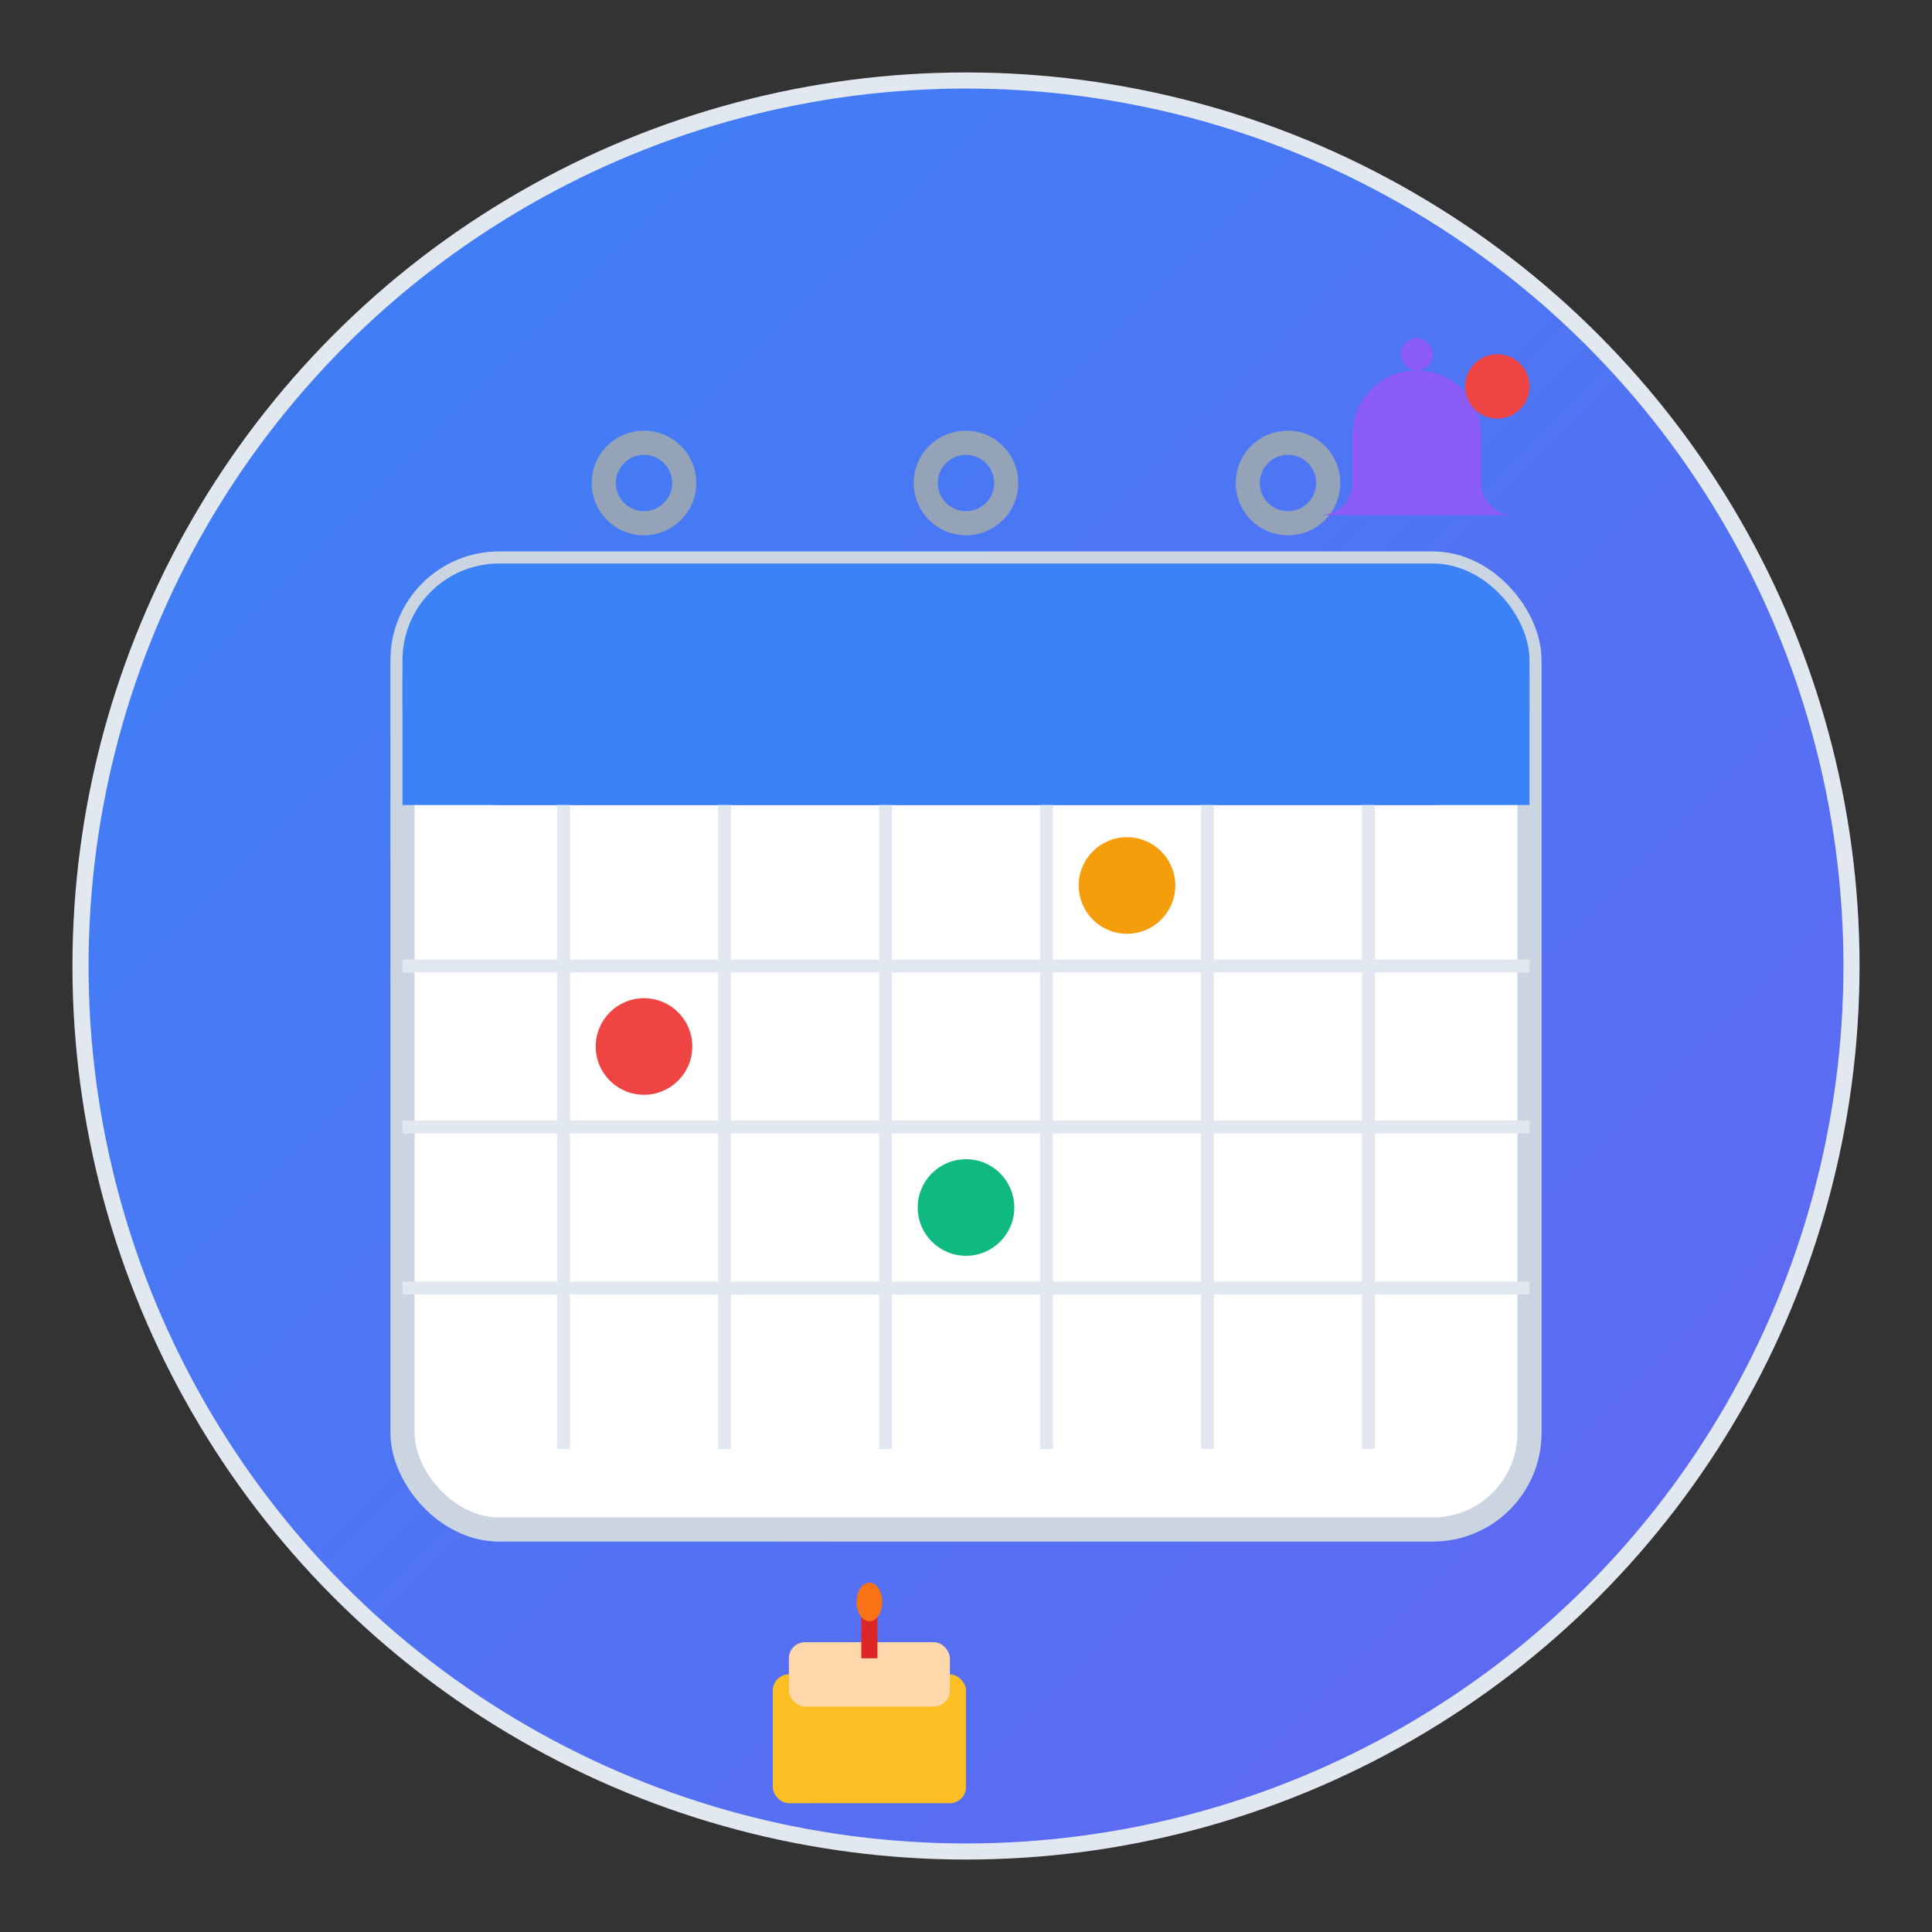
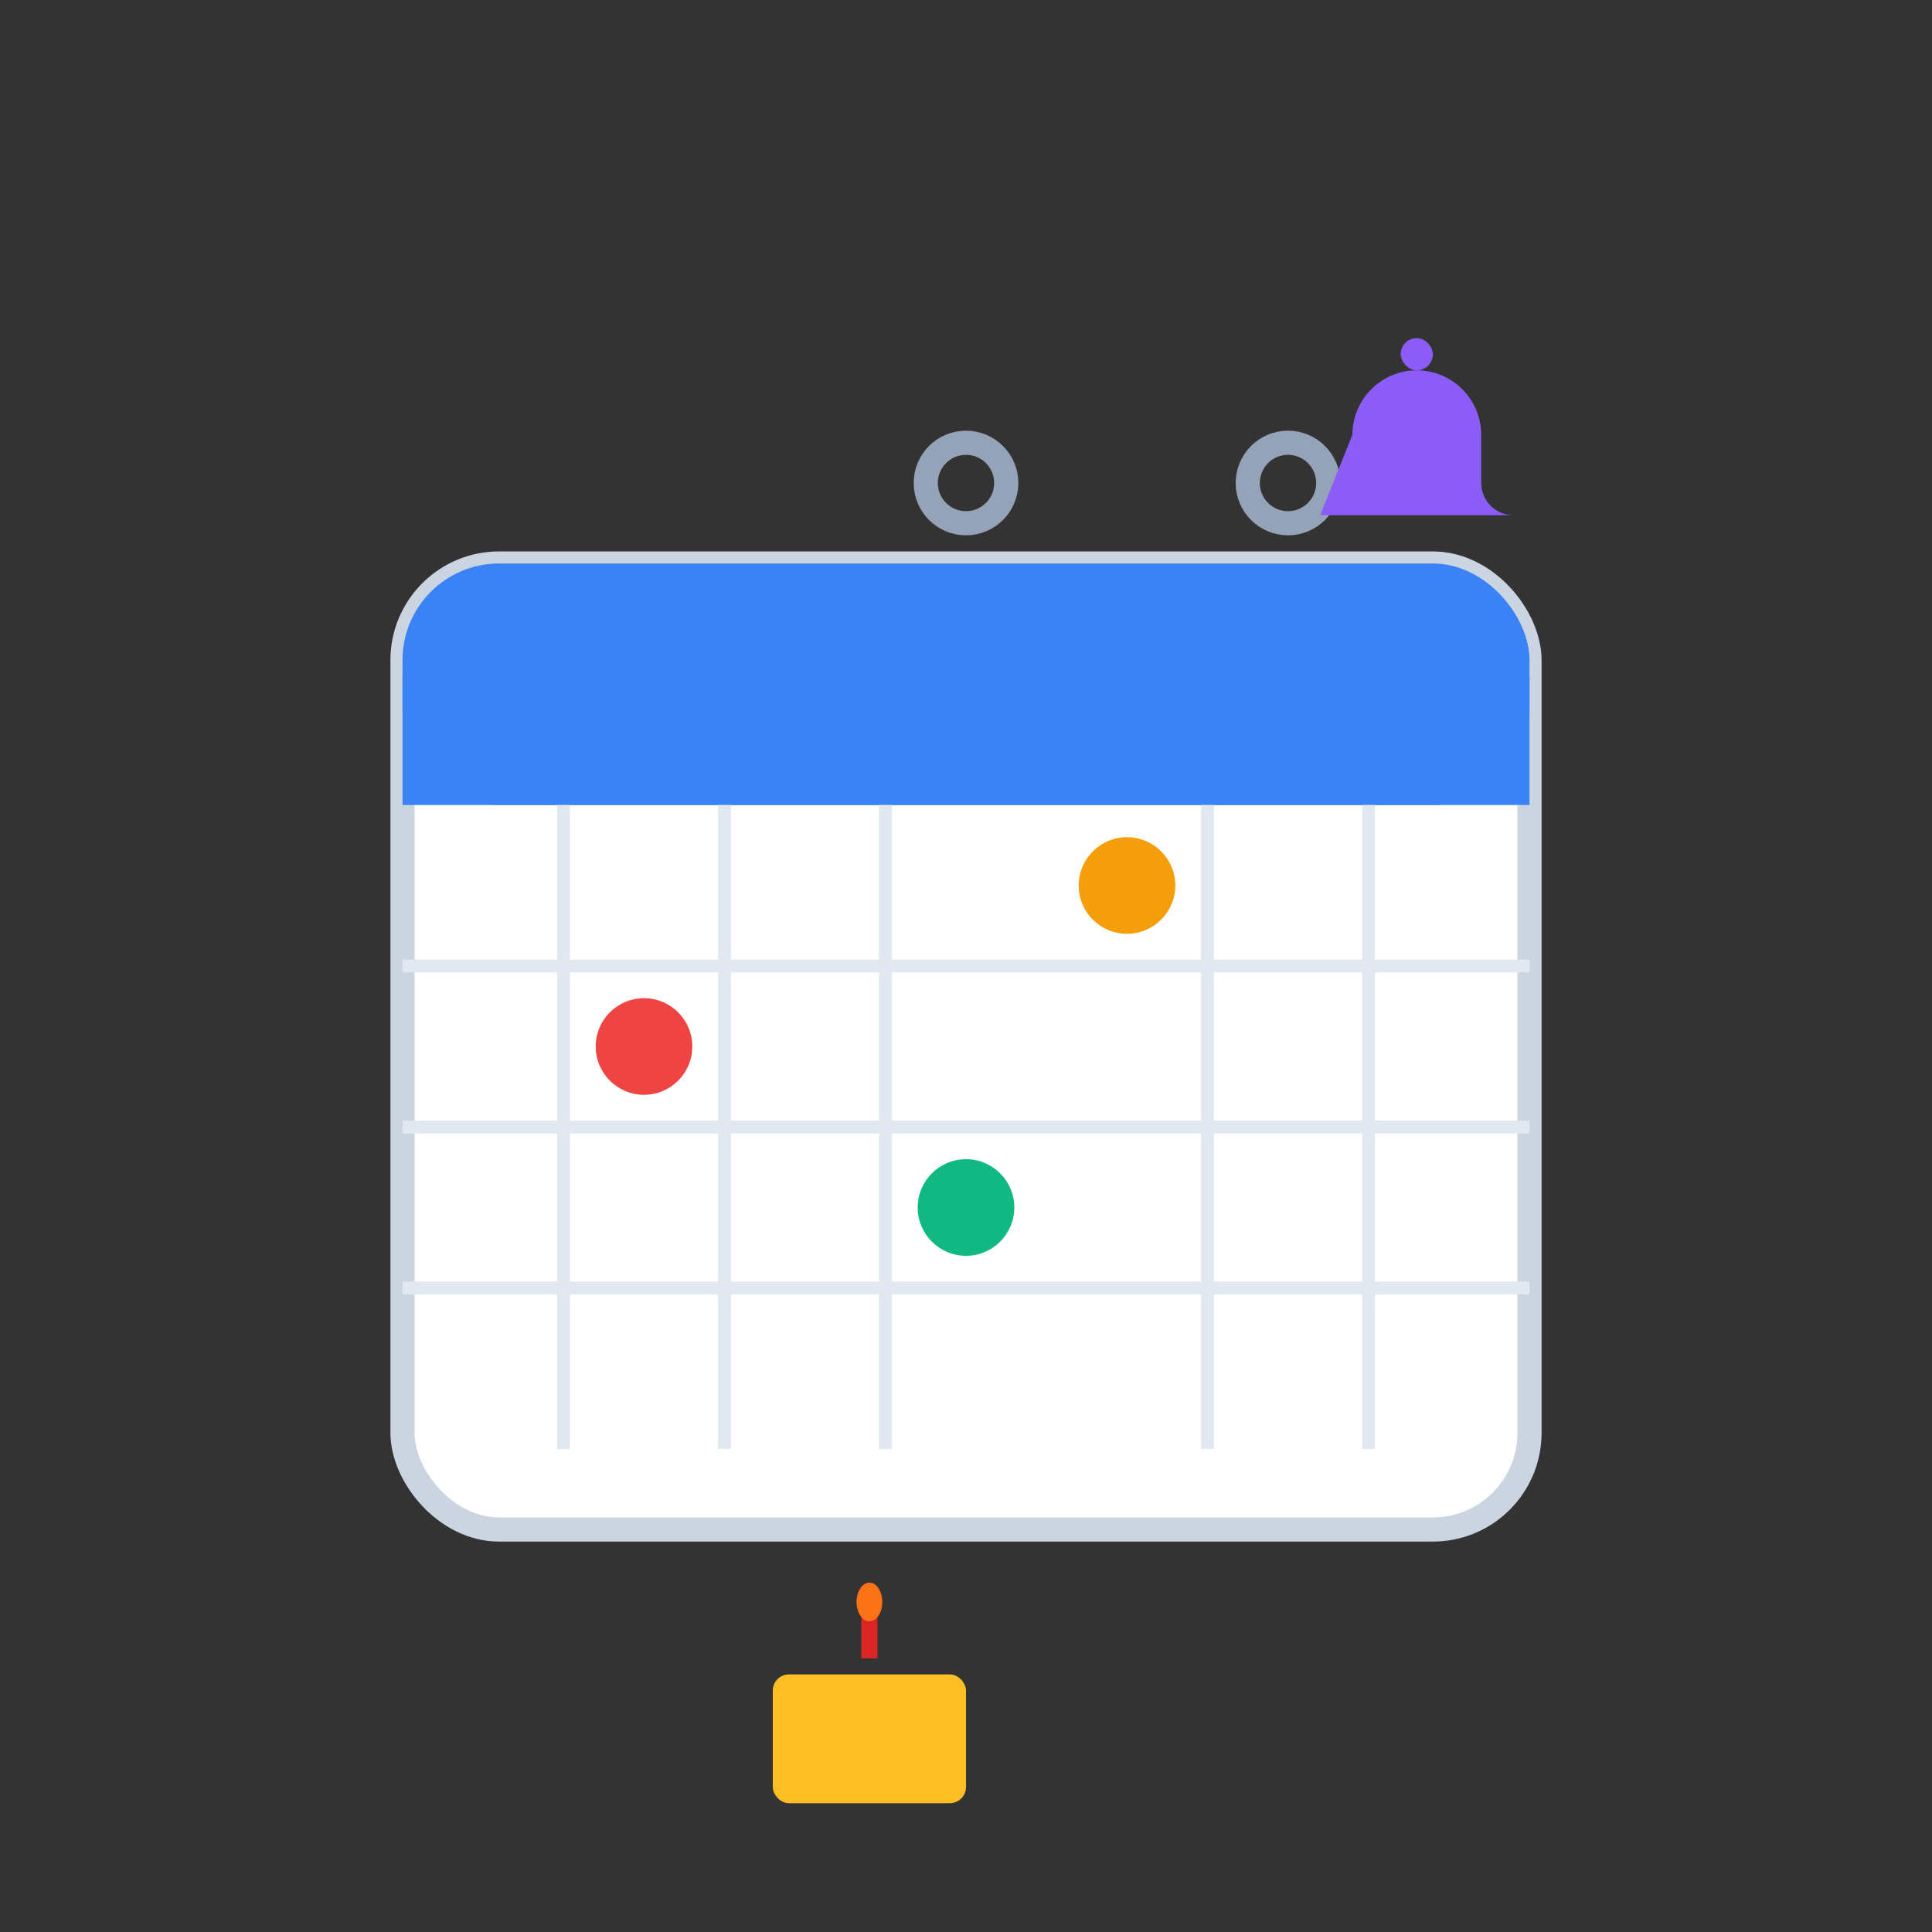
<svg xmlns="http://www.w3.org/2000/svg" width="120" height="120" viewBox="0 0 120 120">
  <rect x="0" y="0" width="120" height="120" fill="#333333" stroke="none" />
  <defs>
    <linearGradient id="bgGradient" x1="0%" y1="0%" x2="100%" y2="100%">
      <stop offset="0%" style="stop-color:#3b82f6;stop-opacity:1" />
      <stop offset="100%" style="stop-color:#6366f1;stop-opacity:1" />
    </linearGradient>
  </defs>
-   <circle cx="60" cy="60" r="55" fill="url(#bgGradient)" stroke="#e2e8f0" stroke-width="1" />
  <rect x="25" y="35" width="70" height="60" rx="6" fill="#ffffff" stroke="#cbd5e1" stroke-width="1.5" />
  <rect x="25" y="35" width="70" height="15" rx="6" fill="#3b82f6" />
  <rect x="25" y="42" width="70" height="8" fill="#3b82f6" />
-   <circle cx="40" cy="30" r="2.5" fill="none" stroke="#94a3b8" stroke-width="1.5" />
  <circle cx="60" cy="30" r="2.5" fill="none" stroke="#94a3b8" stroke-width="1.5" />
  <circle cx="80" cy="30" r="2.5" fill="none" stroke="#94a3b8" stroke-width="1.5" />
  <g stroke="#e2e8f0" stroke-width="0.8" fill="none">
    <line x1="35" y1="50" x2="35" y2="90" />
    <line x1="45" y1="50" x2="45" y2="90" />
    <line x1="55" y1="50" x2="55" y2="90" />
-     <line x1="65" y1="50" x2="65" y2="90" />
    <line x1="75" y1="50" x2="75" y2="90" />
    <line x1="85" y1="50" x2="85" y2="90" />
    <line x1="25" y1="60" x2="95" y2="60" />
    <line x1="25" y1="70" x2="95" y2="70" />
    <line x1="25" y1="80" x2="95" y2="80" />
  </g>
  <circle cx="40" cy="65" r="3" fill="#ef4444" />
  <circle cx="70" cy="55" r="3" fill="#f59e0b" />
  <circle cx="60" cy="75" r="3" fill="#10b981" />
  <g transform="translate(48, 100)">
    <rect x="0" y="4" width="12" height="8" rx="1" fill="#fbbf24" />
-     <rect x="1" y="2" width="10" height="4" rx="1" fill="#fed7aa" />
    <rect x="5.5" y="0" width="1" height="3" fill="#dc2626" />
    <ellipse cx="6" cy="-0.5" rx="0.8" ry="1.2" fill="#f97316" />
  </g>
  <g transform="translate(80, 20)">
-     <path d="M4 7 C4 4.8 5.8 3 8 3 C10.2 3 12 4.8 12 7 L12 10 C12 11.1 12.9 12 14 12 L2 12 C3.1 12 4 11.1 4 10 Z" fill="#8b5cf6" />
+     <path d="M4 7 C4 4.8 5.8 3 8 3 C10.2 3 12 4.8 12 7 L12 10 C12 11.1 12.9 12 14 12 L2 12 Z" fill="#8b5cf6" />
    <rect x="7" y="1" width="2" height="2" rx="1" fill="#8b5cf6" />
-     <circle cx="13" cy="4" r="2" fill="#ef4444" />
  </g>
</svg>